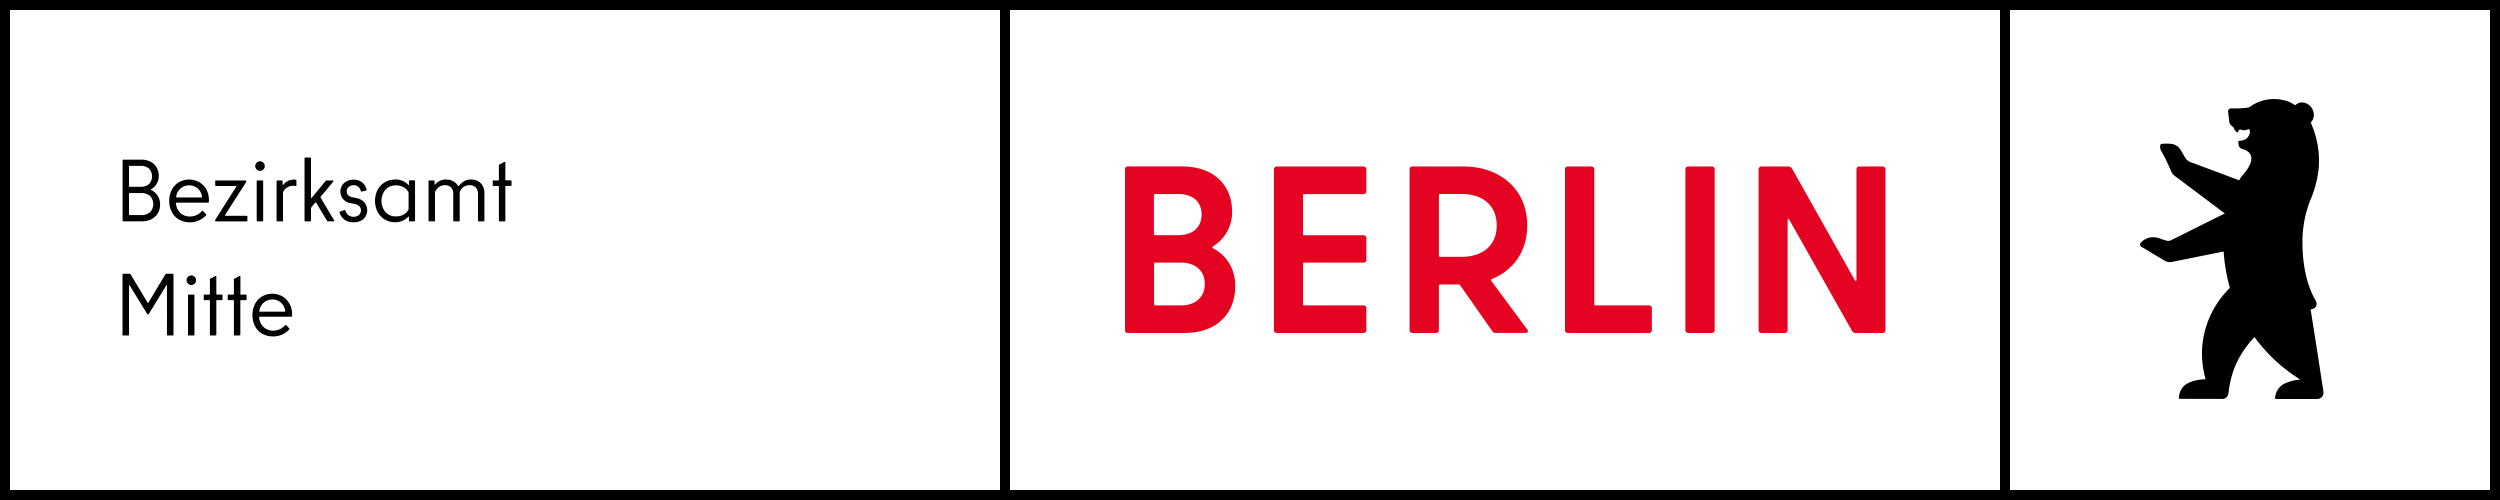
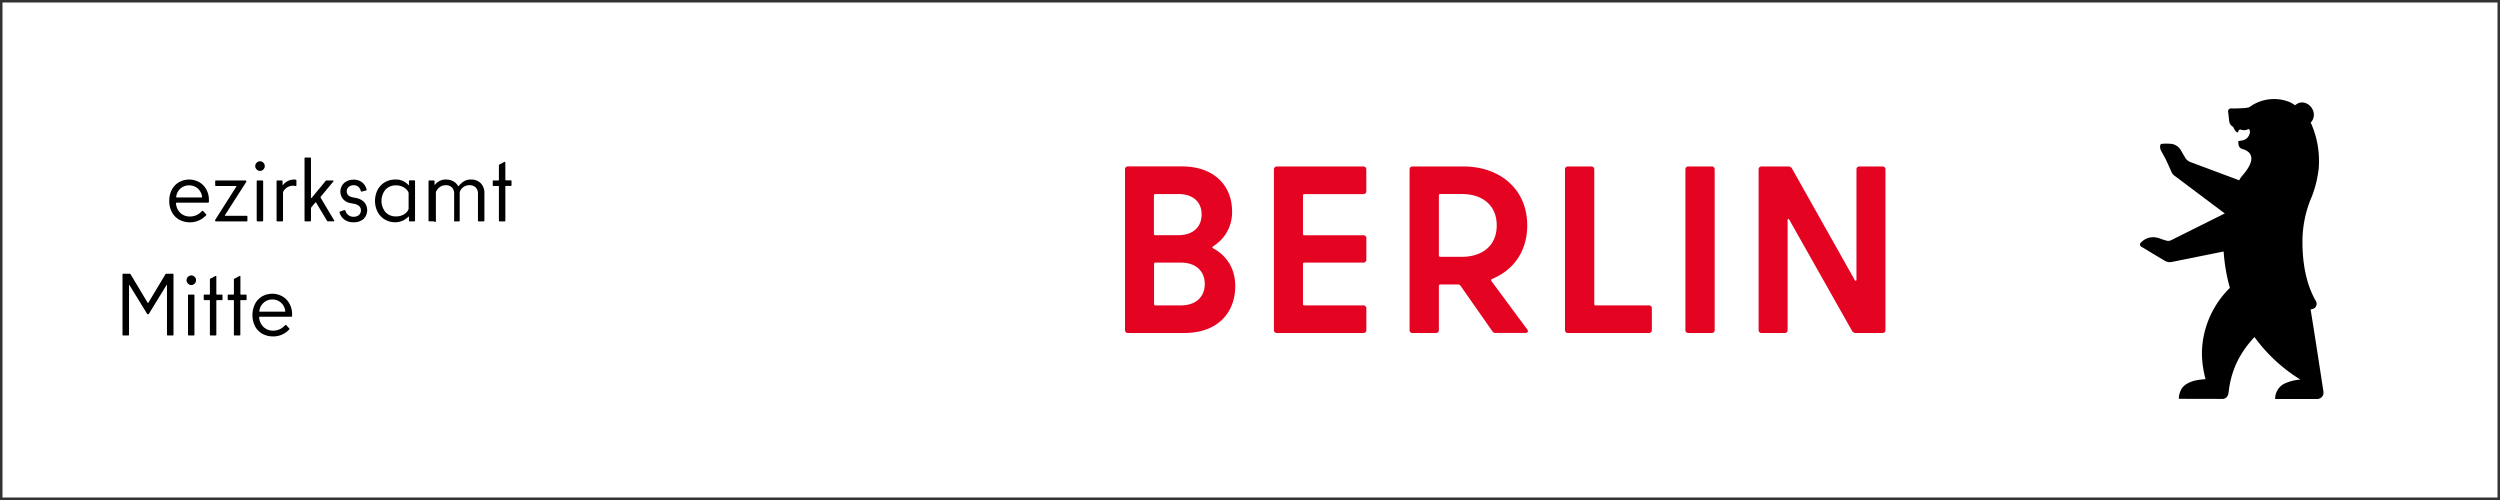
<svg xmlns="http://www.w3.org/2000/svg" id="Ebene_1" data-name="Ebene 1" width="500mm" height="100mm" viewBox="0 0 1417.32 283.46">
  <rect x="0" y="0" width="1417.32" height="283.46" fill="#333333" stroke="none" />
  <defs>
    <style>.cls-1{fill:#fff;}.cls-2{fill:#e40422;}</style>
  </defs>
  <rect class="cls-1" x="1.42" y="1.42" width="1414.49" height="280.63" />
-   <path d="M0,0V283.46H1417.32V0ZM566.93,277.8H5.67V5.67H566.93Zm566.93,0H572.6V5.67h561.26Zm277.79,0H1139.53V5.67h272.12Z" />
  <path class="cls-2" d="M1052.48,96v62.44c0,.81-.54,1.08-1,.27L1015.9,95.47a2.38,2.38,0,0,0-2-1.08H998.63A1.56,1.56,0,0,0,997,96v91.16a1.56,1.56,0,0,0,1.62,1.62h13.22a1.56,1.56,0,0,0,1.62-1.62v-62.3c0-.81.54-1.08.95-.27l35.63,63.11a2.38,2.38,0,0,0,2,1.08h15.25a1.57,1.57,0,0,0,1.63-1.62V96a1.57,1.57,0,0,0-1.63-1.62H1054.1a1.56,1.56,0,0,0-1.62,1.62m-95.36,92.78h13.36a1.56,1.56,0,0,0,1.62-1.62V96a1.56,1.56,0,0,0-1.62-1.62H957.12A1.57,1.57,0,0,0,955.5,96v91.16a1.57,1.57,0,0,0,1.62,1.62m-53.28-16.45V96a1.57,1.57,0,0,0-1.62-1.62H888.86A1.56,1.56,0,0,0,887.24,96v91.16a1.56,1.56,0,0,0,1.62,1.62h46a1.56,1.56,0,0,0,1.62-1.62V174.76a1.56,1.56,0,0,0-1.62-1.62H904.65a.77.77,0,0,1-.81-.8M816.54,110h12.29c10.93,0,19.7,5.8,19.7,17.8s-8.77,17.8-19.84,17.8H816.54a.77.77,0,0,1-.8-.81v-34a.71.71,0,0,1,.8-.8m31.32,78.75h17c1.35,0,1.75-.95.95-2l-20.25-27.37a.78.78,0,0,1,.27-1.21c12-4.86,20-15.51,20-30.34,0-21-15.93-33.45-36.18-33.45H800.75A1.57,1.57,0,0,0,799.13,96v91.16a1.57,1.57,0,0,0,1.62,1.62h13.36a1.57,1.57,0,0,0,1.63-1.62V162.09a.77.77,0,0,1,.8-.81H826.8a1.66,1.66,0,0,1,1.08.54L846,187.71a2.16,2.16,0,0,0,1.89,1.08M774.6,108.42V96A1.57,1.57,0,0,0,773,94.39H723.85A1.57,1.57,0,0,0,722.23,96v91.16a1.57,1.57,0,0,0,1.62,1.62H773a1.57,1.57,0,0,0,1.62-1.62V174.76a1.57,1.57,0,0,0-1.62-1.62H739.51a.77.77,0,0,1-.81-.8V149.68a.78.78,0,0,1,.81-.81H773a1.56,1.56,0,0,0,1.62-1.62V135a1.57,1.57,0,0,0-1.62-1.62H739.51a.71.71,0,0,1-.81-.8V110.84a.77.77,0,0,1,.81-.8H773a1.57,1.57,0,0,0,1.62-1.62M669.38,173.14H655.07a.77.77,0,0,1-.81-.8V149.68a.72.72,0,0,1,.81-.81h14.31c8.77,0,13.63,5,13.63,12.14s-4.86,12.13-13.63,12.13M668,110c8.5,0,13.22,4.58,13.22,11.59s-4.72,11.73-13.22,11.73h-13a.71.71,0,0,1-.81-.8V110.84a.71.71,0,0,1,.81-.8Zm19.7,29.66a22.57,22.57,0,0,0,10.8-19.82c0-14.43-10-25.49-28.34-25.49H639.41A1.56,1.56,0,0,0,637.8,96v91.16a1.56,1.56,0,0,0,1.61,1.62h32c18.9,0,28.88-11.47,28.88-26.57,0-9.84-4.72-17.26-12.55-21.44-.54-.4-.54-.81,0-1.08" />
  <path d="M1317.24,222.16s-5-32.87-7.3-46.73l1-.21a3.05,3.05,0,0,0,2-4.53c-5.61-9.66-7.62-21.69-7.62-33.65a64.34,64.34,0,0,1,3.51-21c.13-.38.26-.75.4-1.13l.28-.81a62,62,0,0,0,5-18.43,52.39,52.39,0,0,0-4.1-25.28c-.15-.27-.3-.54-.46-.8a6.56,6.56,0,0,0,.86-8c-1.83-3.16-5.59-4.42-8.4-2.8-.29.17-1,.66-1.3.89-.51-.38-.81-.57-.81-.57s-.79-.52-1.47-.87c0,0-.26-.13-.26-.14a22.88,22.88,0,0,0-9.37-1.95,23.68,23.68,0,0,0-4.8.49,23.27,23.27,0,0,0-9.1,4.08,13.57,13.57,0,0,1-2.88.55l-3.8.18c-1.79.07-3.83,0-3.83,0a1.62,1.62,0,0,0-1.62,1.62c0,.08.59,5.3.59,5.32a4.27,4.27,0,0,0,1.79,3.25l.13.09a1.42,1.42,0,0,1,.6.62,5.87,5.87,0,0,0,1.84,2.62c.26.16.67.08.74-.21.73-2.85,2.43.22,5.66-1.53.83-.45,1.27,1.57.92,2.45l-.3.76a5.1,5.1,0,0,1-4,3.18c-1.43.21-2.25.35-2.23.55.17,1.61,0,3,1.62,4a3.94,3.94,0,0,0,.71.31c2.51.66,9.84,3.47.53,14.46a23.43,23.43,0,0,0-1.57,2,5.25,5.25,0,0,0-.51.89l-.2.39-28-10.47a6.38,6.38,0,0,1-2.44-2l-2.76-4.74a7.27,7.27,0,0,0-6.18-3.51,24.92,24.92,0,0,0-3.9,0c-.83,0-1.31.24-1.49.73a5.07,5.07,0,0,0,.61,3.51l2.4,4.41c.21.31,3.24,7.09,3.24,7.09a5.05,5.05,0,0,0,1.51,2.14L1261.29,121,1231,136.11a3.72,3.72,0,0,1-2.85.29l-2.71-.82c-5-2.21-8.69-.67-10.88,1.16l-.85.81a1.44,1.44,0,0,0,.41,2.4s4.78,2.81,5.84,3.53l7.44,4.41a5.45,5.45,0,0,0,3.83.62l29.41-5.93a101.78,101.78,0,0,0,3.54,20.62,53,53,0,0,0-15,28.19c-1.42,7.94-1,15.13,1.21,23.59-4.11.23-8.07.83-11.36,3.12-3.14,2.18-3.78,6.06-3.8,8l23,.05h1.94a3.29,3.29,0,0,0,3-2.44,15.48,15.48,0,0,0,.43-2.38,51.59,51.59,0,0,1,5.39-17.6,58.19,58.19,0,0,1,9.15-12.65,91.22,91.22,0,0,0,26,24.1,25.58,25.58,0,0,0-9.56,2.57,9.83,9.83,0,0,0-4.76,8.46h23.79a3.68,3.68,0,0,0,3.49-2.49,3.9,3.9,0,0,0,.12-.46c0-.11,0-.23,0-.34A3.14,3.14,0,0,0,1317.24,222.16Z" />
-   <path d="M85.37,91.69A8.3,8.3,0,0,1,88.83,95,9.58,9.58,0,0,1,90,99.74a8.47,8.47,0,0,1-1.15,4.37,8.18,8.18,0,0,1-3.1,3.08c-.33.2-.33.38,0,.55a8.89,8.89,0,0,1,5,8.15,9.16,9.16,0,0,1-2.8,6.9q-2.81,2.7-7.9,2.7H70a.44.44,0,0,1-.5-.5V91a.44.44,0,0,1,.5-.5H80A11.44,11.44,0,0,1,85.37,91.69Zm-12.22,2.6v11.35a.22.22,0,0,0,.25.25h6.1a7.11,7.11,0,0,0,5-1.55,6.44,6.44,0,0,0,0-8.72,7,7,0,0,0-5-1.58H73.4A.22.22,0,0,0,73.15,94.29Zm0,15.4v12a.22.22,0,0,0,.25.25h6.3a7.74,7.74,0,0,0,5.37-1.65,6.7,6.7,0,0,0,0-9.2,7.74,7.74,0,0,0-5.37-1.65H73.4A.22.22,0,0,0,73.15,109.69Z" />
  <path d="M101.63,124.54a10.48,10.48,0,0,1-4.18-4.27,13.21,13.21,0,0,1-1.5-6.38,13.37,13.37,0,0,1,1.47-6.35,10.6,10.6,0,0,1,4.06-4.25,11.77,11.77,0,0,1,11.5,0,10.57,10.57,0,0,1,4,4.13,12,12,0,0,1,1.45,5.92,8.66,8.66,0,0,1,0,1.15.47.47,0,0,1-.5.4H100.25c-.4,0-.55.22-.45.65a8.19,8.19,0,0,0,2.53,5.25,7.69,7.69,0,0,0,5.42,1.95,8.84,8.84,0,0,0,6.55-2.9c.37-.37.66-.44.85-.2l1.66,1.8a.39.39,0,0,1,0,.65,12.89,12.89,0,0,1-4.13,2.93,12.86,12.86,0,0,1-11.05-.48Zm12.92-13.15a7.63,7.63,0,0,0-2.47-4.58,7.61,7.61,0,0,0-9.7,0,7.45,7.45,0,0,0-2.47,4.58l-.06.25c0,.2.17.3.5.3h13.76C114.5,112,114.65,111.79,114.55,111.39Z" />
  <path d="M127.76,122.34h12c.33,0,.5.18.5.55V125a.44.44,0,0,1-.5.5H122.55c-.4,0-.6-.17-.6-.5a.8.8,0,0,1,.15-.5L134,105.74c.09-.2,0-.3-.16-.3H122.5a.44.44,0,0,1-.5-.5v-2.15a.44.44,0,0,1,.5-.5h16.6c.37,0,.55.17.55.5a1,1,0,0,1-.15.5l-12,18.75C127.45,122.24,127.51,122.34,127.76,122.34Z" />
  <path d="M145.53,96.06a2.64,2.64,0,0,1-.83-1.92,2.55,2.55,0,0,1,.83-1.9,2.65,2.65,0,0,1,1.92-.8,2.51,2.51,0,0,1,1.85.8,2.55,2.55,0,0,1,.8,1.9,2.65,2.65,0,0,1-.8,1.92,2.47,2.47,0,0,1-1.85.83A2.6,2.6,0,0,1,145.53,96.06Zm0,28.93v-22.2a.44.44,0,0,1,.5-.5h2.65a.45.45,0,0,1,.51.5V125a.45.45,0,0,1-.51.5h-2.65A.44.44,0,0,1,145.55,125Z" />
  <path d="M167.6,101.84c.3,0,.45.16.45.5V105c0,.3-.12.45-.35.45a3.05,3.05,0,0,1-.72-.08,3.49,3.49,0,0,0-.68-.07,6.3,6.3,0,0,0-5.5,2.95,2.14,2.14,0,0,0-.35,1.25V125a.44.44,0,0,1-.5.5H157.3a.44.44,0,0,1-.5-.5v-22.2a.44.44,0,0,1,.5-.5h2.41a.44.44,0,0,1,.49.5v1.8c0,.13,0,.22.1.25s.15,0,.26-.1a7.78,7.78,0,0,1,6.29-2.95A4.36,4.36,0,0,1,167.6,101.84Z" />
  <path d="M185.3,125l-6-10c-.07-.17-.16-.26-.27-.28a.38.38,0,0,0-.33.18l-2.1,2.5a1.46,1.46,0,0,0-.3.9V125a.49.49,0,0,1-.15.35.55.55,0,0,1-.4.15h-2.6a.44.44,0,0,1-.5-.5V89.79a.44.44,0,0,1,.5-.5h2.6a.55.55,0,0,1,.4.15.47.47,0,0,1,.15.35v22.15c0,.2.05.31.15.32s.22-.05.35-.22l7.8-9.45a.77.77,0,0,1,.6-.3h3.45a.4.4,0,0,1,.4.2.43.43,0,0,1-.1.45l-7,8.4a.94.94,0,0,0-.22.42.66.66,0,0,0,.12.43l7.55,12.7a.69.69,0,0,1,.1.3q0,.3-.45.3h-3A.8.8,0,0,1,185.3,125Z" />
  <path d="M195.33,124.54a7.83,7.83,0,0,1-2.83-4l-.05-.2c0-.2.11-.33.35-.4l2.4-.85.2,0c.2,0,.35.13.45.4a4.4,4.4,0,0,0,1.72,2.5,4.65,4.65,0,0,0,2.73.9,4.54,4.54,0,0,0,3.2-1,3.44,3.44,0,0,0,1.11-2.63,3.1,3.1,0,0,0-1.08-2.5,6.34,6.34,0,0,0-3-1.25l-2-.4a6.84,6.84,0,0,1-4.05-2.28,6.71,6.71,0,0,1-.55-7.67,6.51,6.51,0,0,1,2.68-2.43,8.44,8.44,0,0,1,3.87-.87,7.61,7.61,0,0,1,4.68,1.43,7.33,7.33,0,0,1,2.67,4.07l.05.2c0,.2-.14.35-.4.45l-2.35.6-.2,0c-.2,0-.33-.14-.4-.4a4.4,4.4,0,0,0-1.43-2.35,3.91,3.91,0,0,0-2.62-.85,4.09,4.09,0,0,0-2.82,1,3,3,0,0,0-1.08,2.4,3,3,0,0,0,.85,2.3,5.22,5.22,0,0,0,2.55,1.15l1.95.4a8.36,8.36,0,0,1,4.53,2.33,7,7,0,0,1-.4,9.59A8.27,8.27,0,0,1,200.3,126,8.1,8.1,0,0,1,195.33,124.54Z" />
  <path d="M218.2,124.46a10.88,10.88,0,0,1-4.1-4.27,14,14,0,0,1,0-12.6,11,11,0,0,1,4.1-4.28,11.31,11.31,0,0,1,5.8-1.52,9.38,9.38,0,0,1,7.55,3.1.16.16,0,0,0,.2,0,.2.2,0,0,0,.1-.2v-1.95a.44.44,0,0,1,.5-.5h2.45a.44.44,0,0,1,.5.5V125a.44.44,0,0,1-.5.5h-2.45a.44.44,0,0,1-.5-.5V123c0-.1,0-.17-.1-.2s-.13,0-.2,0A10.32,10.32,0,0,1,224,126,11.22,11.22,0,0,1,218.2,124.46Zm10.55-2.77a6.28,6.28,0,0,0,2.7-2.7,2,2,0,0,0,.2-.9v-8.4a2,2,0,0,0-.2-.9,6.83,6.83,0,0,0-2.78-2.7,8.38,8.38,0,0,0-4.12-1,7.81,7.81,0,0,0-6,2.42,10.07,10.07,0,0,0,0,12.76,7.81,7.81,0,0,0,6,2.42A8.69,8.69,0,0,0,228.75,121.69Z" />
-   <path d="M246.1,125.49h-2.65a.44.44,0,0,1-.5-.5v-22.2a.44.44,0,0,1,.5-.5h2.4a.44.44,0,0,1,.5.5v1.65c0,.13,0,.22.12.25s.18,0,.28-.15a7.56,7.56,0,0,1,6.05-2.75,8.49,8.49,0,0,1,4.13.95,7.23,7.23,0,0,1,2.72,2.6c.14.23.3.23.5,0a11.27,11.27,0,0,1,3-2.62,7.14,7.14,0,0,1,3.75-.93,7.44,7.44,0,0,1,5.72,2.15,7.7,7.7,0,0,1,2,5.5V125a.44.44,0,0,1-.5.5h-2.65a.44.44,0,0,1-.5-.5V110a5,5,0,0,0-1.27-3.73,4.91,4.91,0,0,0-3.63-1.27,5.71,5.71,0,0,0-5.15,3.2,2.27,2.27,0,0,0-.3,1.2V125a.44.44,0,0,1-.5.5h-2.65a.44.44,0,0,1-.5-.5V110a5.08,5.08,0,0,0-1.25-3.73,4.82,4.82,0,0,0-3.6-1.27,5.49,5.49,0,0,0-3,.85,6.69,6.69,0,0,0-2.25,2.45,2.37,2.37,0,0,0-.25,1.1V125A.44.44,0,0,1,246.1,125.49Z" />
+   <path d="M246.1,125.49h-2.65a.44.44,0,0,1-.5-.5v-22.2a.44.44,0,0,1,.5-.5h2.4a.44.44,0,0,1,.5.5v1.65c0,.13,0,.22.12.25s.18,0,.28-.15a7.56,7.56,0,0,1,6.05-2.75,8.49,8.49,0,0,1,4.13.95,7.23,7.23,0,0,1,2.72,2.6c.14.23.3.23.5,0a11.27,11.27,0,0,1,3-2.62,7.14,7.14,0,0,1,3.75-.93,7.44,7.44,0,0,1,5.72,2.15,7.7,7.7,0,0,1,2,5.5V125a.44.44,0,0,1-.5.5h-2.65a.44.44,0,0,1-.5-.5V110a5,5,0,0,0-1.27-3.73,4.91,4.91,0,0,0-3.63-1.27,5.71,5.71,0,0,0-5.15,3.2,2.27,2.27,0,0,0-.3,1.2V125a.44.44,0,0,1-.5.5h-2.65V110a5.08,5.08,0,0,0-1.25-3.73,4.82,4.82,0,0,0-3.6-1.27,5.49,5.49,0,0,0-3,.85,6.69,6.69,0,0,0-2.25,2.45,2.37,2.37,0,0,0-.25,1.1V125A.44.44,0,0,1,246.1,125.49Z" />
  <path d="M283.2,93.24l2.7-1.45a.58.58,0,0,1,.25-.05c.23,0,.35.13.35.4V102a.22.22,0,0,0,.25.25h2.75a.44.44,0,0,1,.5.5v2.15a.44.44,0,0,1-.5.5h-2.75a.22.22,0,0,0-.25.25V125a.44.44,0,0,1-.5.5h-2.65a.45.45,0,0,1-.51-.5v-19.3c0-.17-.08-.25-.24-.25h-2.75a.44.44,0,0,1-.5-.5v-2.15a.44.44,0,0,1,.5-.5h2.75a.22.22,0,0,0,.24-.25v-8.2A.6.6,0,0,1,283.2,93.24Z" />
  <path d="M69.45,189.69v-34a.44.44,0,0,1,.5-.5H73.4a.8.8,0,0,1,.66.35l9.59,16c.1.16.18.24.25.24s.15-.08.25-.24l9.6-16a.79.79,0,0,1,.65-.35h3.45a.45.45,0,0,1,.51.5v34a.45.45,0,0,1-.51.5h-2.7c-.33,0-.49-.16-.49-.5V161.9c0-.17,0-.27-.13-.3s-.16,0-.23.19l-9.85,16.05a.61.61,0,0,1-1.1,0L73.5,161.79c-.06-.16-.14-.23-.23-.19s-.12.13-.12.3v27.79a.44.44,0,0,1-.5.5H70A.44.44,0,0,1,69.45,189.69Z" />
  <path d="M106.58,160.77a2.64,2.64,0,0,1-.83-1.92,2.58,2.58,0,0,1,.83-1.91,2.66,2.66,0,0,1,1.92-.79,2.54,2.54,0,0,1,1.85.79,2.63,2.63,0,0,1,.8,1.91,2.69,2.69,0,0,1-.8,1.92,2.5,2.5,0,0,1-1.85.83A2.62,2.62,0,0,1,106.58,160.77Zm0,28.92V167.5a.44.44,0,0,1,.5-.5h2.65a.44.44,0,0,1,.5.5v22.19a.44.44,0,0,1-.5.5H107.1A.44.44,0,0,1,106.6,189.69Z" />
  <path d="M119.35,157.94l2.7-1.44a.49.49,0,0,1,.25-.06c.23,0,.35.14.35.41v9.89c0,.17.08.26.25.26h2.75a.44.44,0,0,1,.5.5v2.15c0,.33-.16.49-.5.49H122.9a.22.22,0,0,0-.25.25v19.3a.44.44,0,0,1-.5.5H119.5a.44.44,0,0,1-.5-.5v-19.3a.22.22,0,0,0-.25-.25H116a.44.44,0,0,1-.5-.49V167.5a.44.44,0,0,1,.5-.5h2.75c.17,0,.25-.09.25-.26v-8.19A.61.61,0,0,1,119.35,157.94Z" />
  <path d="M133,157.94l2.7-1.44a.49.49,0,0,1,.25-.06c.23,0,.35.14.35.41v9.89a.23.23,0,0,0,.25.26h2.76c.33,0,.49.16.49.5v2.15a.43.43,0,0,1-.49.49H136.5a.23.23,0,0,0-.25.25v19.3a.44.44,0,0,1-.5.5H133.1a.44.44,0,0,1-.5-.5v-19.3a.22.22,0,0,0-.25-.25h-2.74c-.34,0-.51-.16-.51-.49V167.5a.44.44,0,0,1,.51-.5h2.74c.17,0,.25-.09.25-.26v-8.19A.61.61,0,0,1,133,157.94Z" />
  <path d="M148.77,189.25A10.55,10.55,0,0,1,144.6,185a14.32,14.32,0,0,1,0-12.72,10.51,10.51,0,0,1,4-4.25,11.77,11.77,0,0,1,11.5,0,10.61,10.61,0,0,1,4,4.12A12,12,0,0,1,165.6,178a10.68,10.68,0,0,1,0,1.15.47.47,0,0,1-.5.4H147.4c-.4,0-.55.22-.45.65a8.17,8.17,0,0,0,2.53,5.25,7.69,7.69,0,0,0,5.42,2,8.84,8.84,0,0,0,6.55-2.9c.37-.37.65-.44.85-.2l1.65,1.79c.24.2.24.42,0,.65a12.69,12.69,0,0,1-4.12,2.93,12.16,12.16,0,0,1-4.93,1A12.45,12.45,0,0,1,148.77,189.25ZM161.7,176.1a7.56,7.56,0,0,0-2.48-4.58,7.06,7.06,0,0,0-4.82-1.73,7.13,7.13,0,0,0-4.87,1.78,7.41,7.41,0,0,0-2.48,4.57l-.05.25c0,.21.17.3.5.3h13.75C161.65,176.69,161.8,176.49,161.7,176.1Z" />
</svg>